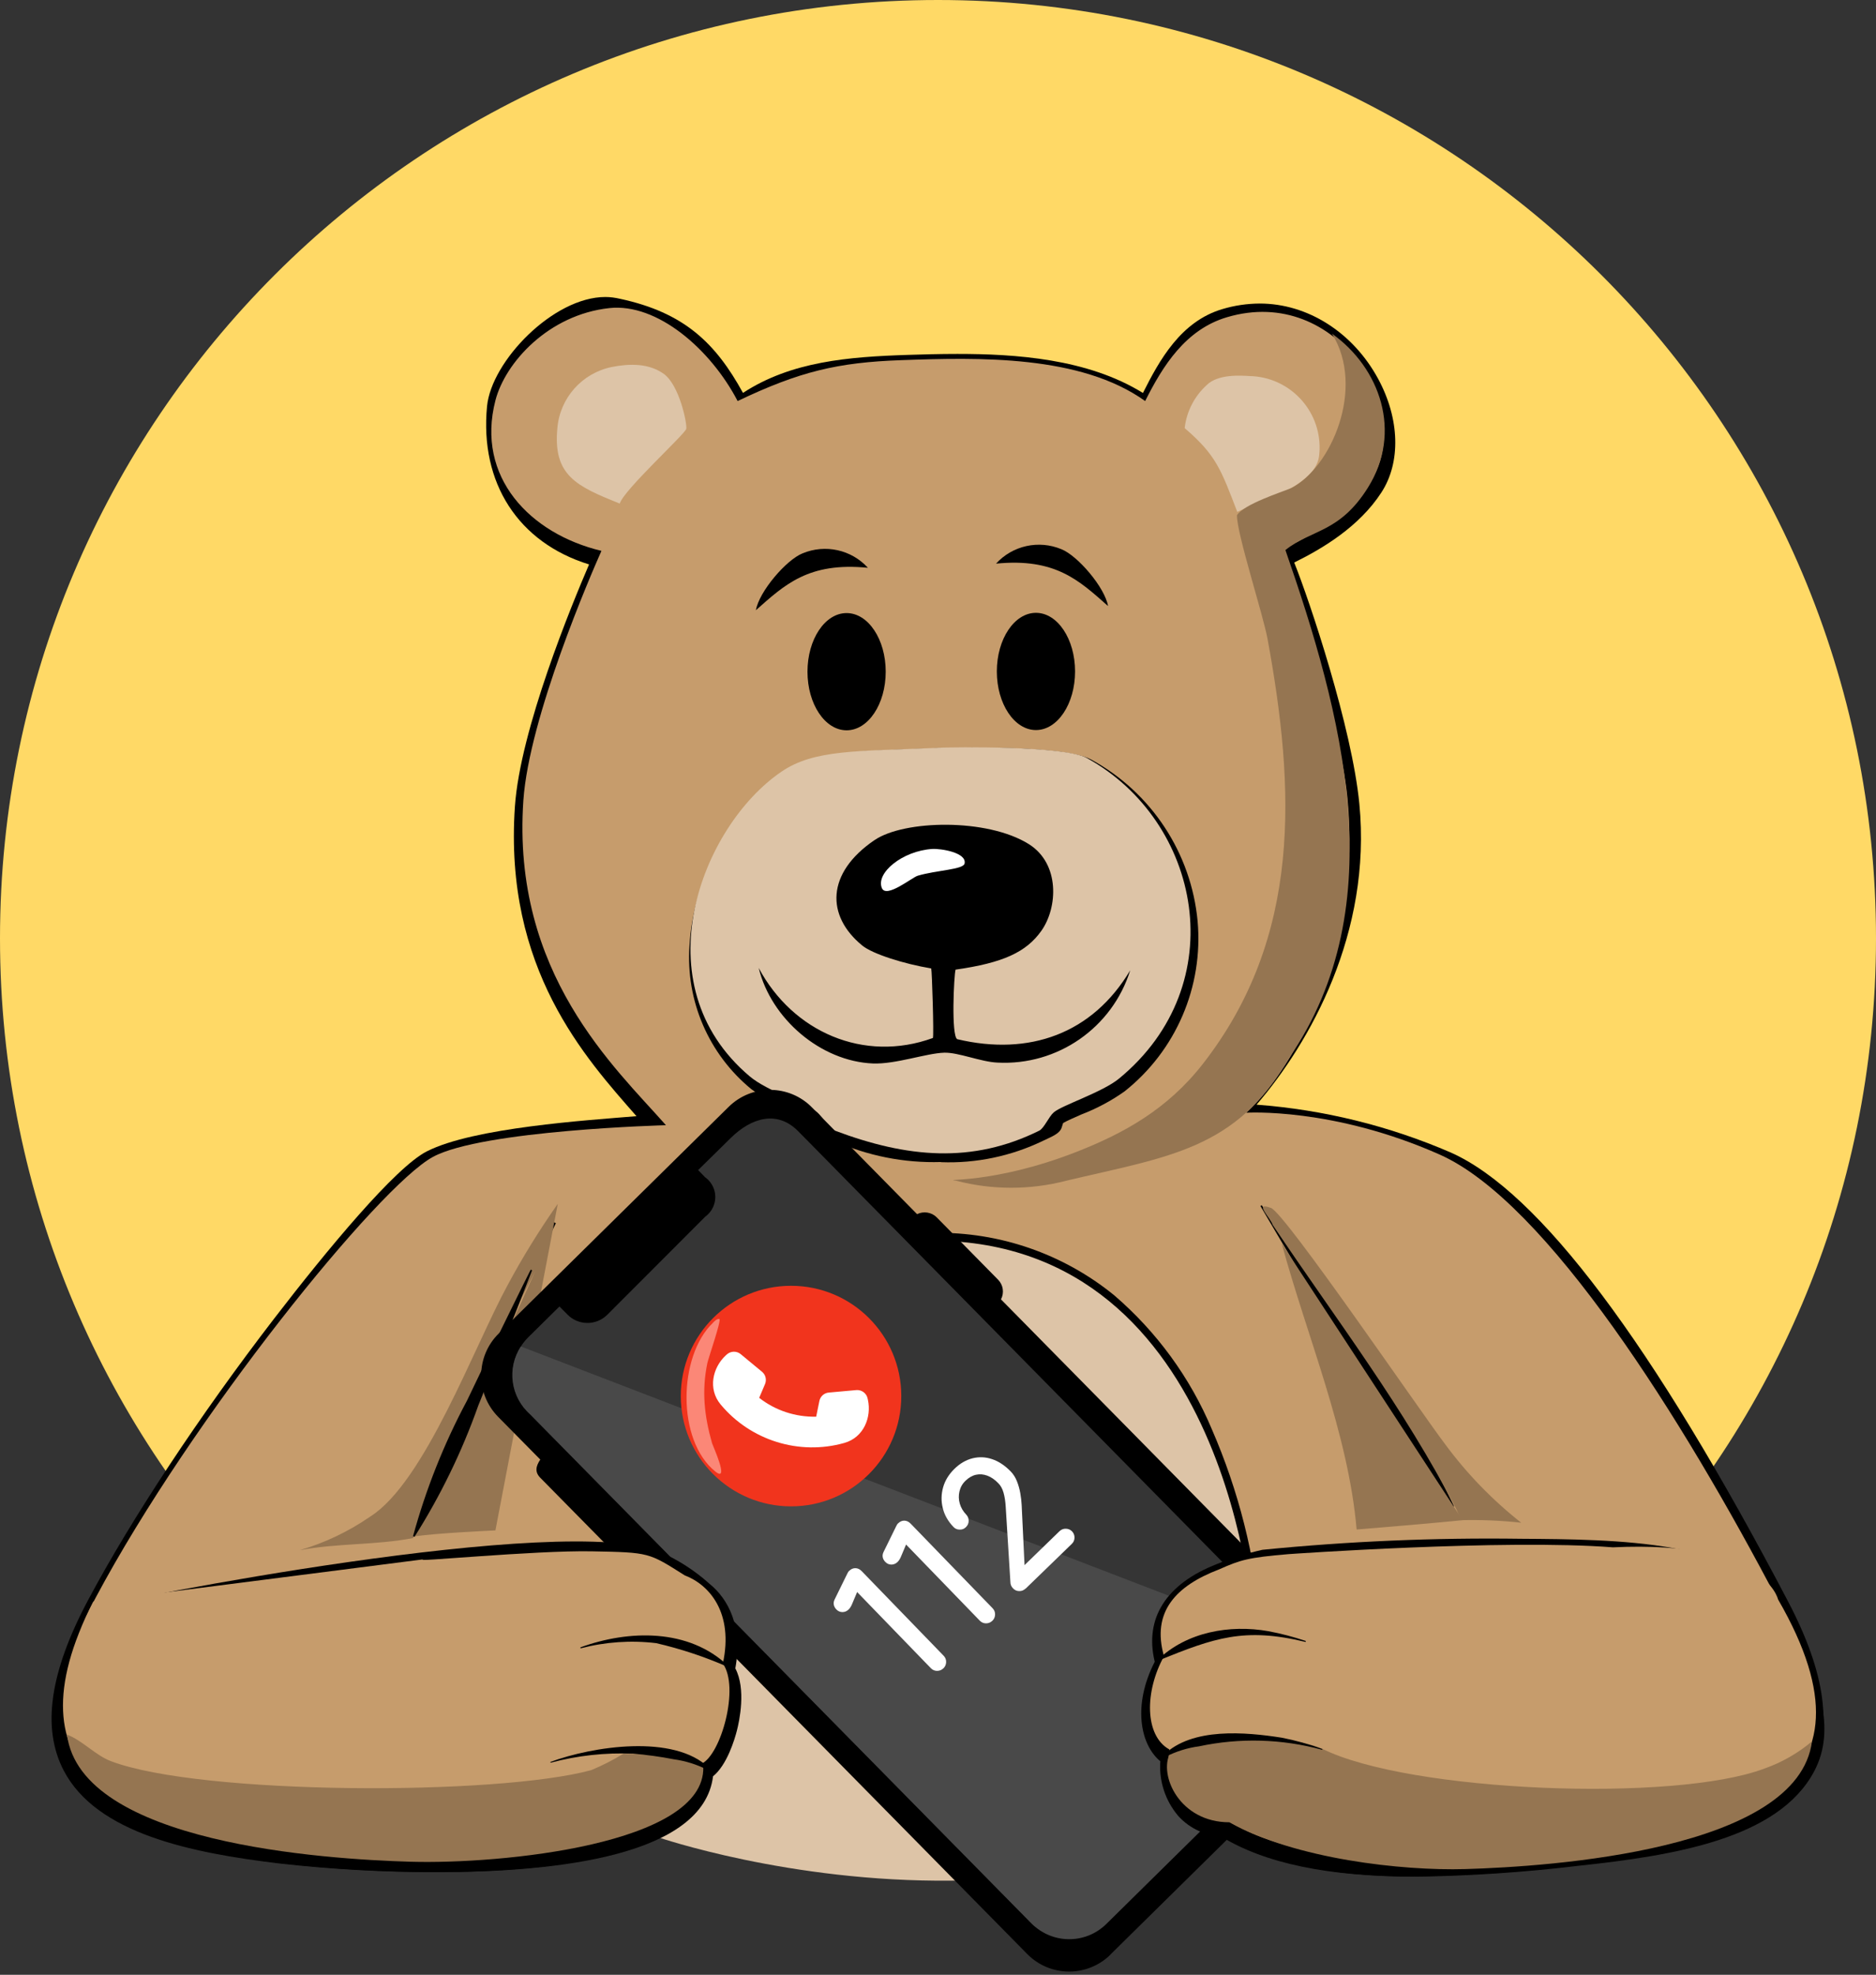
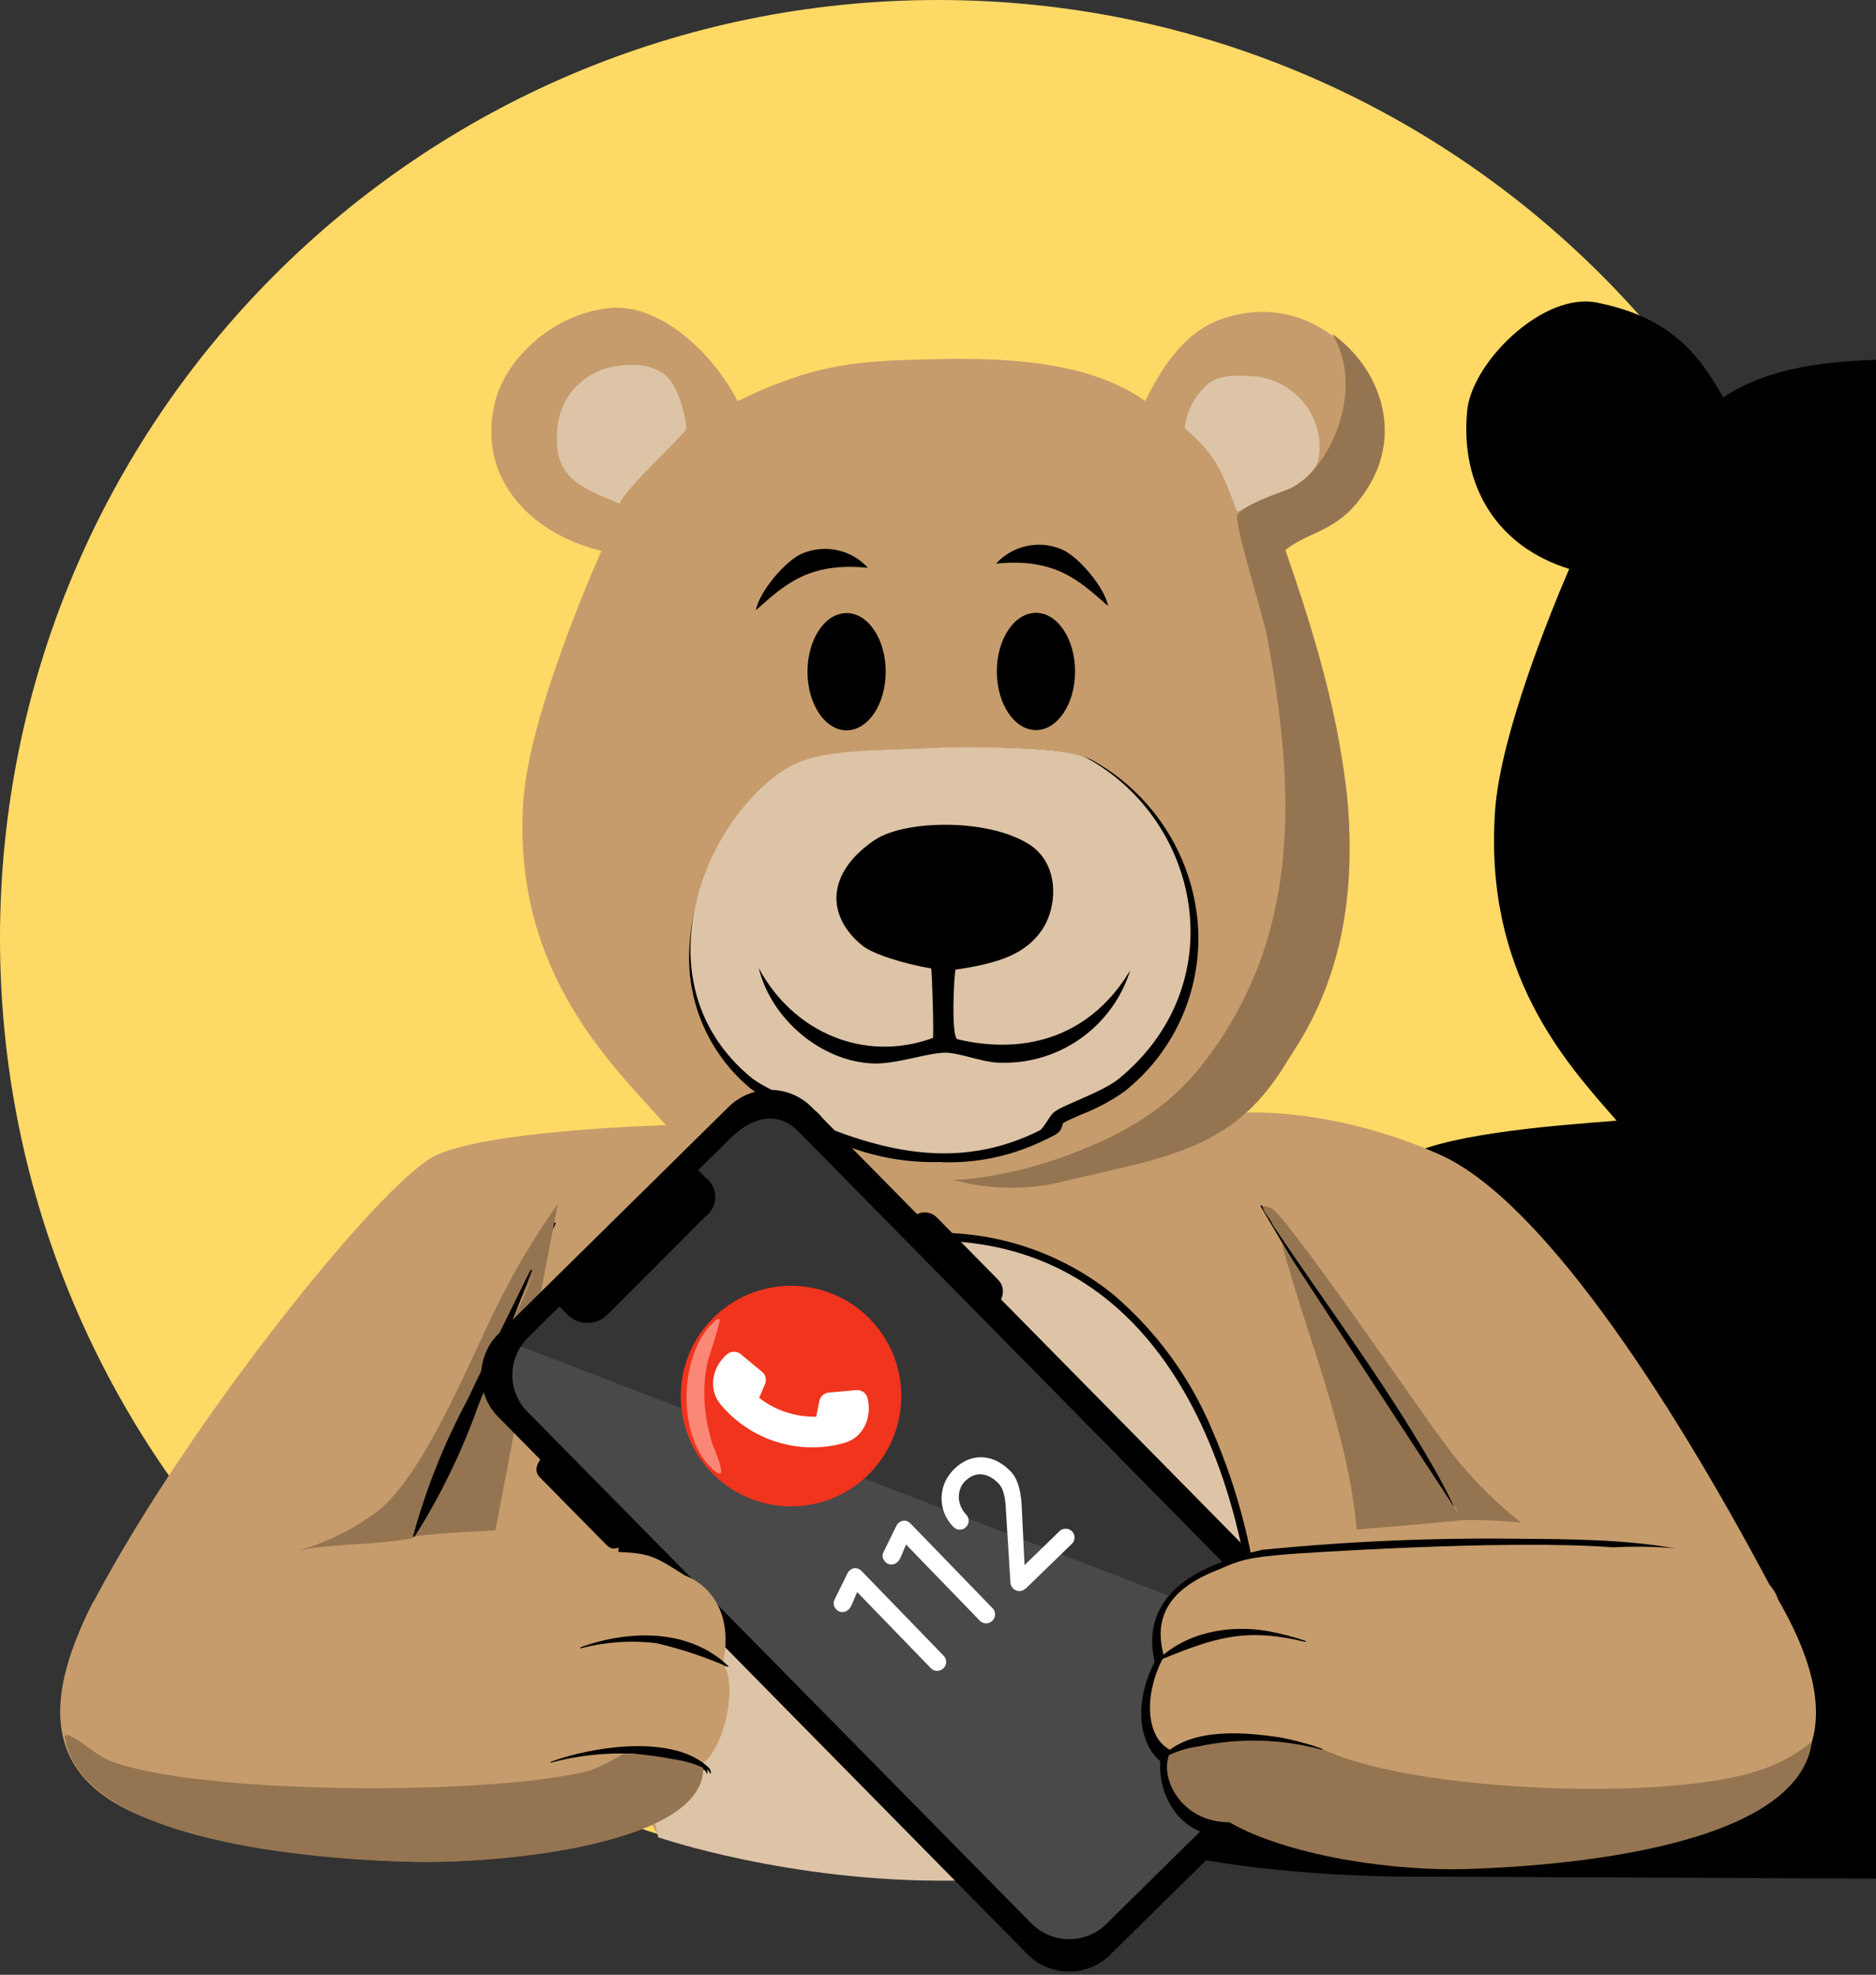
<svg xmlns="http://www.w3.org/2000/svg" id="Ebene_1" version="1.1" viewBox="0 0 235 247.29">
  <rect x="0" y="0" width="235" height="247.29" fill="#333333" stroke="none" />
  <defs>
    <style>
      .st0, .st1 {
        fill: none;
      }

      .st2 {
        fill: #c69c6c;
      }

      .st3 {
        fill: #957551;
      }

      .st4 {
        fill: #f1341d;
      }

      .st5 {
        fill: #ddc4a7;
      }

      .st6 {
        fill: #fff;
      }

      .st1 {
        stroke: #000;
        stroke-miterlimit: 10;
      }

      .st7 {
        fill: #494949;
      }

      .st8 {
        fill: #fb8777;
      }

      .st9 {
        fill: #353535;
      }

      .st10 {
        fill: #ffd966;
      }
    </style>
  </defs>
  <path id="Pfad_2017" class="st10" d="M117.5,0c64.89,0,117.5,52.61,117.5,117.5s-52.61,117.5-117.5,117.5S0,182.39,0,117.5,52.61,0,117.5,0Z" />
-   <path id="Pfad_1972" d="M177.14,234.99c-10.75,0-18.68-1.65-24.2-5.03-2.21,0-4.33-.94-5.8-2.59-1.6-1.89-2.4-4.34-2.22-6.81-2.55-2.1-3.47-7.08-.7-12.46-1.32-5.44,1.43-9.77,7.8-12.24.65-.4,1.33-.76,2.03-1.08-20.24.61-56.32,1.97-65.66,3.51,2.44,1.95,4.25,5.46,3.29,10.64,1.38,2.58.51,6.59.19,7.82-.27,1.04-1.22,4.26-2.98,5.68-1.23,9.9-19.35,12-34.53,12h0c-6.46,0-12.92-.36-19.34-1.08-11.06-1.32-22.91-3.73-27.04-11.64-2.77-5.32-1.76-12.32,3.08-21.39,5.46-10.24,13.94-23.06,23.27-35.19,6.72-8.73,15.2-18.95,19.13-20.95,5.86-2.99,20.15-3.9,26.27-4.41-6.37-7.27-16.63-18.43-15.23-38.77.66-9.66,7.15-25.35,9.29-30.32-8.85-2.73-13.71-10.19-12.78-19.81.55-5.65,8.3-13.68,14.82-13.68.63,0,1.25.09,1.86.23,8,1.73,11.93,5.5,15.38,11.78,6.05-3.95,13.23-4.52,20.66-4.76,1.83-.06,4.01-.12,6.2-.12,7.24,0,16.29.58,23.24,4.89,2.08-4.14,4.75-8.96,9.94-10.5,1.52-.46,3.1-.69,4.69-.7,6,0,11.68,3.61,14.83,9.42,2.71,5,2.87,10.46.41,14.24-2.77,4.27-7.34,7.01-10.92,8.77,1.93,4.79,7.24,20.68,8.16,30.22,1.57,16.13-6.18,29.91-12.88,37.67,8.39.63,16.61,2.65,24.33,5.99,11.08,4.92,25.3,23.86,42.28,56.27,4.71,9,5.63,15.94,2.8,21.22-4.52,8.46-17.65,10.53-29.61,11.81-6.66.8-13.36,1.25-20.06,1.35" />
+   <path id="Pfad_1972" d="M177.14,234.99h0c-6.46,0-12.92-.36-19.34-1.08-11.06-1.32-22.91-3.73-27.04-11.64-2.77-5.32-1.76-12.32,3.08-21.39,5.46-10.24,13.94-23.06,23.27-35.19,6.72-8.73,15.2-18.95,19.13-20.95,5.86-2.99,20.15-3.9,26.27-4.41-6.37-7.27-16.63-18.43-15.23-38.77.66-9.66,7.15-25.35,9.29-30.32-8.85-2.73-13.71-10.19-12.78-19.81.55-5.65,8.3-13.68,14.82-13.68.63,0,1.25.09,1.86.23,8,1.73,11.93,5.5,15.38,11.78,6.05-3.95,13.23-4.52,20.66-4.76,1.83-.06,4.01-.12,6.2-.12,7.24,0,16.29.58,23.24,4.89,2.08-4.14,4.75-8.96,9.94-10.5,1.52-.46,3.1-.69,4.69-.7,6,0,11.68,3.61,14.83,9.42,2.71,5,2.87,10.46.41,14.24-2.77,4.27-7.34,7.01-10.92,8.77,1.93,4.79,7.24,20.68,8.16,30.22,1.57,16.13-6.18,29.91-12.88,37.67,8.39.63,16.61,2.65,24.33,5.99,11.08,4.92,25.3,23.86,42.28,56.27,4.71,9,5.63,15.94,2.8,21.22-4.52,8.46-17.65,10.53-29.61,11.81-6.66.8-13.36,1.25-20.06,1.35" />
  <path id="Pfad_1973" class="st2" d="M174.4,202.9s3.22-10.55,2.71-10.3c-.43.21-7.98-.39-9.59-.28-5.59.38-11.02,1.27-15.14,3.84-5.41,2.06-8.6,5.68-7,11.24-2.44,4.42-2.44,9.95.67,11.67-.56,4.65,2.2,8.91,7.04,8.75,11.13,7.08,31.2,5.04,43.76,3.7,19.64-2.1,38.78-6.39,25.81-31.17-11.87-22.67-28.92-49.82-42.31-55.77s-24.23-5.24-24.23-5.24c6.38-5.95,14.45-21.04,12.67-39.39-1.02-10.47-7.54-29.08-8.55-30.97,4.18-1.95,8.79-4.66,11.51-8.85,5.53-8.5-4.13-24.53-18.04-20.41-5.2,1.53-8.06,6.11-10.26,10.5-8.09-5.79-20.84-5.47-30.56-5.12-7.94.28-12.75,1.42-20.49,5.12-3.4-6.52-10.09-12.29-16.07-11.64-7.6.82-13.04,6.8-14.27,11.56-2.49,9.61,4.35,16.71,13.28,18.84-1.29,2.9-9.06,20.79-9.78,31.25-1.49,21.68,11.48,33.44,17.86,40.67,0,0-23,.61-29.19,3.97-6.8,3.68-30.19,32.6-42.25,55.2-12.47,23.38,3.28,28.82,22.99,31.17,13.52,1.61,51.86,3.33,52.5-10.38,2.44-1.17,4.78-9.57,2.66-12.54,1.38-6.38-1.7-9.88-4.78-11.05-3.17-2.93-15.12-4.67-15.12-4.67,0,0,10.33,37.81,12.67,37.35.31-.06,15.52,4.99,35.14,5.32,24.39-.67,22.95-2.88,34.92-5.54,13.1-2.91,16.25-27.13,21.46-26.82" />
  <path id="Pfad_1974" class="st5" d="M76.62,45.96c2.26-.45,4.65-.48,6.52.85,1.98,1.42,2.94,6.25,2.83,6.88s-7.8,7.62-8.34,9.37c-5.39-2.17-8.38-3.49-7.81-9.45.32-3.78,3.09-6.89,6.8-7.65" />
  <path id="Pfad_1975" class="st5" d="M156.55,47.09c4.95.12,8.87,4.22,8.75,9.17,0,.2-.02.41-.04.61-.21,3.97-7.58,5.95-10.27,7.23-2.05-5.31-2.62-7.08-6.59-10.49.23-2.07,1.22-3.99,2.76-5.39,1.42-1.42,4.36-1.19,5.38-1.13" />
  <path id="Pfad_1976" d="M110.95,84.11c0,4.05-2.19,7.34-4.9,7.34s-4.9-3.29-4.9-7.34,2.19-7.34,4.9-7.34,4.9,3.29,4.9,7.34" />
  <path id="Pfad_1977" d="M134.67,84.08c0,4.05-2.19,7.34-4.9,7.34s-4.9-3.29-4.9-7.34,2.19-7.34,4.9-7.34,4.9,3.29,4.9,7.34" />
  <line id="Linie_33" class="st0" x1="69.18" y1="152.95" x2="50.69" y2="191.21" />
  <line id="Linie_34" class="st1" x1="69.18" y1="152.95" x2="50.69" y2="191.21" />
  <line id="Linie_35" class="st0" x1="157.96" y1="150.96" x2="182.05" y2="188.66" />
  <path id="Pfad_1978" d="M158.05,150.92c3.18,4.59,9.5,13.85,12.61,18.49,4.41,6.04,8.25,12.47,11.48,19.21l-.16.1c-4.76-5.76-8.98-11.95-12.61-18.49-2.9-4.76-8.66-14.4-11.48-19.21l.16-.1" />
  <path id="Pfad_1979" class="st5" d="M76.99,205.41c.96-8.67,3.16-17.16,6.54-25.2,7.21-16.57,18.71-25.34,33.26-25.34h.22c15.41.09,27.3,8.5,34.37,24.32,3.3,7.64,5.35,15.75,6.07,24.04l-2.06,25.95s-15.74,6.1-36.14,6.32-36.8-5.43-36.8-5.43l-5.47-24.65h.01Z" />
  <path id="Pfad_1980" d="M116.79,155.36h.22c37.2.22,39.96,47.91,39.96,47.91l-39.38,1.08-40.12,1.1s4.23-50.09,39.32-50.09M116.79,154.39h0c-7.95-.11-15.65,2.77-21.58,8.07-4.82,4.25-8.9,10.16-12.12,17.56-3.4,8.09-5.61,16.63-6.58,25.35l-.09,1.07,1.07-.03,79.5-2.19.99-.03-.06-.99c-.7-8.35-2.77-16.53-6.11-24.21-2.72-6.48-6.92-12.23-12.26-16.81-6.36-5.17-14.34-7.93-22.54-7.8h-.22Z" />
  <path id="Pfad_1981" class="st3" d="M62.06,191.64c-1.28.07-7.01.32-10.1.74l15.11-33.24c-5.44,10.77-11.59,21.91-15.32,33.46-4.71.91-9.5.62-14.2,1.52,3.14-.92,6.12-2.34,8.81-4.2,6.84-4.29,13.05-21.34,17.21-28.96,1.89-3.53,4-6.94,6.3-10.21l-7.81,40.89h0Z" />
  <path id="Pfad_1982" class="st3" d="M169.94,191.53c-1.04-12.08-6.26-24.26-9.39-35.84l22.67,34.67c-3.08.32-11.56,1.04-13.29,1.17" />
  <path id="Pfad_1983" class="st3" d="M190.56,190.68c-2.51-.28-5.03-.38-7.55-.32l-.53-1.27c-6.69-12.95-14.96-23.65-23.06-35.71-.28-.91-2.45-2.93-.21-2.12,1.76.63,18.81,25.64,21.79,29.55,2.73,3.71,5.95,7.03,9.57,9.88" />
  <path id="Pfad_1984" d="M163.12,205.61c-7.69-1.86-11.42-.52-18.45,2.33l-.06-.1c3.63-3.49,9.01-4.43,13.84-3.58,1.59.3,3.16.71,4.7,1.23l-.03.11h0Z" />
  <path id="Pfad_1985" d="M165.19,219.11c-5.03-1.37-10.31-1.52-15.41-.43-1.46.19-2.88.64-4.2,1.31-.17.1-.29.26-.34.45l-.11.02c-.04-.25.04-.51.22-.69,3.55-3.49,10.26-2.88,14.8-2.17,1.73.34,3.43.81,5.09,1.42l-.04.11v-.02h-.01Z" />
  <path id="Pfad_1986" class="st3" d="M77.69,219.59c3.4.21,7.86.11,9.99,1.7.21,9.67-25.28,12.17-36.7,11.84-10.74-.31-41.17-2.26-42.9-15.88,1.93.73,3.46,2.55,5.41,3.29,11.26,4.27,48.41,4.33,60.16,1.12,1.4-.58,2.76-1.27,4.05-2.07" />
  <path id="Pfad_1987" class="st3" d="M134.87,144.23c5.83-2.28,11.35-5.29,15.81-11.01,12.46-15.98,11.53-34.53,8.11-53.16-.59-3.22-3.87-13.23-3.84-15.54.85-1.38,5.6-2.9,6.8-3.4,5-2.55,9.33-12.55,5.1-19.34,6.03,4.29,8.85,12.33,4.52,19.26-3.57,5.72-7.1,5.23-10.35,7.84,7.01,20.19,13.71,44.41.41,63.67-6.59,11.41-15.02,12.26-27.85,15.3-4.53,1.18-9.29,1.18-13.82,0-2.08-.29,4.55.51,15.09-3.61" />
  <path id="Pfad_1988" d="M72.28,206.29c6.05-2.21,13.62-2.4,18.54,2.35l-.06.1c-2.9-1.27-5.9-2.26-8.98-2.98-3.17-.38-6.38-.16-9.47.65l-.03-.11h0Z" />
  <path id="Pfad_1989" d="M68.51,220.64c5.25-1.95,15.52-3.56,19.89.75.18.19.26.44.22.69l-.11-.02c-.05-.19-.17-.35-.34-.45-1.32-.67-2.74-1.11-4.2-1.31-1.68-.33-3.38-.56-5.09-.7-3.48-.15-6.96.23-10.32,1.13l-.04-.11" />
  <line id="Linie_36" class="st0" x1="66.56" y1="159.04" x2="51.82" y2="192.41" />
  <path id="Pfad_1990" d="M66.65,159.08c-1.88,4.92-4.75,12-6.75,16.96-2.04,5.75-4.72,11.26-7.98,16.41l-.18-.08c1.61-5.89,3.87-11.58,6.75-16.96l3.95-8.23c1.35-2.73,2.67-5.47,4.04-8.19l.18.08h-.01Z" />
  <path id="Pfad_1991" d="M117.86,145.51c-4.61.14-9.19-.77-13.39-2.66-1.07-.5-2-.91-2.24-1.73-.05-.16-.11-.39-.16-.53-.82-.46-1.67-.87-2.54-1.23-1.93-.75-3.75-1.75-5.41-2.97-5.34-4.37-8.23-11.06-7.75-17.94.43-8.32,5.24-17.2,11.71-21.6,3.82-2.6,8.41-2.76,16.01-3.03,1.16-.04,2.39-.08,3.71-.14.65-.03,2.17-.06,3.96-.06,8.1,0,13.13.51,14.95,1.51,7.52,4.11,12.51,11.69,13.31,20.22.73,8.2-2.71,16.22-9.17,21.33-1.67,1.18-3.49,2.15-5.4,2.88-.79.35-1.85.81-2.28,1.07-.05.15-.12.38-.17.54-.25.84-1.37,1.2-2.38,1.7-3.97,1.91-8.35,2.83-12.75,2.66" />
  <path id="Pfad_1992" class="st5" d="M117.43,93.64c2.06-.09,15.87-.28,18.71,1.28,14.31,7.87,18.43,28.31,4.03,40.15-2.1,1.72-7.13,3.32-8.18,4.23-.6.52-1.21,1.99-1.8,2.28-8.4,4.17-16.58,3.4-25.61,0-.64-.24-1.6-1.75-2.2-2.28-1.3-1.14-6.18-2.59-8.46-4.51-13.74-11.59-6.04-31.35,3.97-38.16,4.08-2.78,9.35-2.55,19.56-2.98" />
  <path id="Pfad_1993" d="M109.57,105.19c3.68-2.51,14.1-2.76,19.32.52,3.89,2.45,3.63,7.93,1.55,10.86-1.9,2.67-4.79,4-10.74,4.85-.2.61-.57,8.29.21,8.71,9.02,2.14,16.94-.68,21.67-8.63-2.25,7.2-9.1,11.96-16.64,11.56-2.08-.09-4.88-1.29-6.66-1.24-2.27.07-6.08,1.46-8.93,1.35-6.57-.27-12.77-5.63-14.31-11.96,4.28,8.02,13.18,11.91,21.82,8.77.14-.29-.11-8.41-.21-8.71-3.4-.57-7.33-1.8-8.64-2.87-4.55-3.72-4.53-9.08,1.55-13.21" />
-   <path id="Pfad_1994" class="st6" d="M116.77,106.31c1.05-.07,4.35.44,4.06,1.82-.16.77-3.46.82-5.87,1.53-.71.21-3.93,2.87-4.49,1.55-.79-1.89,2.57-4.66,6.3-4.9" />
  <path id="Pfad_1995" class="st3" d="M155.55,217.57c-3.68.28-7.23.67-9.35,2.27-.93,3.54,1.56,7.79,7.37,8.36,8.21,4.61,21.68,6.09,29.53,5.86,10.74-.31,41.43-2.16,43.16-15.78-1.93.73-3.72,2.45-5.67,3.19-11.26,4.27-44.94,3.1-55.83-2.34-2.27-1.13-6.8-1.28-9.21-1.56" />
  <path id="Pfad_1996" d="M100.54,69.29c2.84-1.18,6.11-.46,8.18,1.81-7.44-.74-10.42,2.12-14.03,5.31.4-2.33,3.8-6.31,5.85-7.12" />
  <path id="Pfad_1997" d="M132.95,68.77c-2.84-1.18-6.11-.46-8.18,1.81,7.44-.74,10.42,2.12,14.03,5.31-.4-2.33-3.8-6.31-5.85-7.12" />
  <g>
    <g>
      <path id="Pfad_2160" d="M139.11,244.76c-2.91,2.86-7.58,2.83-10.44-.08l-40.24-40.85c-.84.55-1.96.43-2.66-.28l-7.7-7.82c-.49-.5-.71-1.22-.55-1.91-.67.13-.97.23-1.61-.42l-8.23-8.35c-.72-.73-.55-1.46,0-2.28l-5.28-5.35c-2.86-2.91-2.83-7.58.08-10.44l28.8-28.38c2.91-2.86,7.58-2.83,10.44.08l13.16,13.36c.82-.41,1.82-.24,2.45.39l7.7,7.82c.64.65.79,1.64.36,2.46l42.59,43.22c2.86,2.91,2.83,7.58-.08,10.44l-28.8,28.38h0Z" />
      <path id="Pfad_2161" class="st9" d="M164.68,214.74l-26.36,25.98c-2.63,2.56-6.82,2.5-9.38-.13l.97.98-63.75-64.71c-2.58-2.59-2.59-6.79,0-9.39l3.92-3.87.99,1c1.35,1.39,3.58,1.42,4.97.07h0l12.31-12.32c1.37-1.01,1.66-2.92.65-4.27-.19-.26-.42-.49-.67-.66l-.88-.9,4.1-4.03c2.59-2.55,5.82-3.48,8.42-.85l.97.98,62.78,63.73c2.58,2.59,2.59,6.79,0,9.39h0l.98-.97" />
      <path id="Pfad_2162" class="st7" d="M164.92,214.97l-26.36,25.98c-2.63,2.56-6.82,2.5-9.38-.13l.97.98-63.75-64.71c-2.44-2.13-2.95-5.76-1.15-8.48l98.69,37.95c2.58,2.59,2.59,6.79,0,9.39h0l.98-.97" />
    </g>
    <g>
      <circle class="st4" cx="99.09" cy="174.82" r="13.81" />
      <path class="st6" d="M92.79,169.57c-.52-.43-1.27-.4-1.76.05l-.14.13c-1.61,1.5-2.25,4.16-.62,6.12,3.75,4.51,9.85,6.41,15.49,4.82,2.46-.69,3.43-3.25,2.96-5.4l-.04-.18c-.14-.65-.75-1.1-1.42-1.04l-3.44.31c-.58.05-1.07.48-1.18,1.06l-.4,1.96c-2.57.06-5.11-.77-7.14-2.36l.73-1.72c.23-.54.08-1.17-.37-1.54l-2.66-2.2Z" />
    </g>
    <g>
      <path class="st6" d="M118.15,208.93c-.21.2-.47.3-.77.3s-.57-.12-.78-.34l-9.23-9.53-.67,1.59c-.11.24-.24.44-.39.59-.23.22-.49.33-.78.33-.29,0-.55-.11-.77-.34-.16-.17-.27-.36-.31-.57-.05-.22-.01-.44.1-.67l1.59-3.24c.03-.07.07-.14.11-.2.04-.06.08-.11.13-.15.24-.23.5-.34.79-.33.29.01.55.14.78.38l10.26,10.59c.21.22.32.48.31.79s-.12.57-.35.79Z" />
      <path class="st6" d="M124.28,202.98c-.21.2-.47.3-.77.3s-.57-.12-.78-.34l-9.23-9.53-.67,1.59c-.11.24-.24.44-.39.59-.23.22-.49.33-.78.33-.29,0-.55-.11-.77-.34-.16-.17-.27-.36-.31-.57-.05-.22-.01-.44.1-.67l1.59-3.24c.03-.07.07-.14.11-.2.04-.06.08-.11.13-.15.24-.23.5-.34.79-.33.29.01.55.14.78.38l10.26,10.59c.21.22.32.48.31.79s-.12.57-.35.79Z" />
      <path class="st6" d="M128.47,198.92c-.23.22-.49.33-.8.32-.3,0-.56-.12-.77-.34-.22-.23-.33-.49-.33-.77l-.59-9.48c-.04-.67-.13-1.24-.27-1.73-.14-.49-.35-.88-.64-1.17-.44-.46-.9-.78-1.38-.96-.48-.18-.95-.22-1.42-.12-.47.1-.9.35-1.31.74s-.65.83-.77,1.34c-.12.51-.11,1.02.04,1.54s.42.97.81,1.38c.2.21.3.46.3.77s-.11.56-.34.79-.48.32-.79.31c-.31,0-.56-.11-.76-.32-.69-.71-1.14-1.5-1.35-2.37-.22-.87-.2-1.74.04-2.6.24-.86.72-1.63,1.41-2.31s1.47-1.13,2.28-1.33c.81-.2,1.63-.17,2.45.11.82.27,1.6.79,2.34,1.55.32.33.58.74.77,1.22.19.48.33.98.42,1.5.09.52.15,1.01.17,1.47l.36,7.53,4.37-4.24c.23-.22.5-.33.81-.32.31.01.57.12.77.33s.32.48.31.79c0,.31-.12.57-.35.79l-5.78,5.6Z" />
    </g>
  </g>
  <g>
-     <path id="Pfad_2007" d="M11.37,201.41c-4.94,9.03-5.73,14.99-2.95,20.3,4.13,7.91,15.99,10.32,27.04,11.64,6.42.72,12.88,1.08,19.34,1.08h0c15.17,0,33.3-2.1,34.52-12,1.76-1.42,2.71-4.64,2.98-5.69.32-1.23,1.18-5.24-.19-7.82.96-5.18-.85-8.69-3.29-10.64-1.79-1.61-3.83-2.92-6.03-3.9-11.97-5.17-68.29,6.05-71.42,7.01" />
    <path id="Pfad_2009" class="st2" d="M11.68,200.56c-11.16,21.89,4,28.33,23.71,30.68,13.52,1.61,51.86,3.33,52.5-10.38,2.44-1.17,4.78-9.57,2.66-12.54,1.38-6.38-1.7-9.88-4.78-11.05-4.54-2.87-4.39-2.87-11.62-3.01s-23.35,1.46-21.01.99" />
    <path id="Pfad_2013" class="st3" d="M78.11,219.59c3.4.21,7.86.11,9.99,1.7.21,9.67-25.28,12.17-36.7,11.84-10.74-.31-41.27-2.3-43.01-15.92,1.93.73,3.56,2.59,5.51,3.33,11.26,4.27,48.41,4.33,60.16,1.12,1.4-.58,2.76-1.27,4.05-2.07" />
    <path id="Pfad_2014" d="M72.7,206.29c6.05-2.21,13.62-2.4,18.54,2.35l-.06.1c-2.9-1.27-5.9-2.27-8.98-2.98-3.17-.38-6.38-.16-9.47.65l-.03-.11h0Z" />
    <path id="Pfad_2015" d="M68.93,220.64c5.25-1.95,15.52-3.56,19.89.75.18.19.26.44.22.69l-.11-.02c-.05-.19-.17-.35-.34-.45-1.32-.67-2.74-1.11-4.2-1.31-1.68-.33-3.38-.56-5.09-.7-3.48-.15-6.96.23-10.32,1.13l-.04-.11" />
  </g>
  <g>
    <path id="Pfad_2008" d="M223.29,201.2c4.78,8.96,6.77,15.35,3.95,20.64-4.52,8.46-17.65,10.53-29.61,11.81-6.66.8-13.36,1.25-20.06,1.35-10.75,0-18.68-1.65-24.2-5.04-2.21,0-4.33-.94-5.8-2.59-1.6-1.9-2.4-4.34-2.22-6.82-2.55-2.1-3.47-7.08-.7-12.46-1.32-5.44,1.43-9.77,7.8-12.24,1.84-.75,3.75-1.35,5.69-1.78,10.77-1.07,21.59-1.53,32.42-1.38,11.8.08,27.84.16,32.73,8.5" />
    <path id="Pfad_2010" class="st2" d="M161.43,194.61c-5.1.43-6.04.72-8.71,1.91-5.41,2.06-8.5,5.31-6.91,10.88-2.44,4.42-2.44,9.95.67,11.67-.56,4.65,2.2,8.91,7.04,8.75,11.13,7.08,31.2,5.04,43.77,3.7,19.64-2.1,39.54-6.87,25.44-31.24,0,0-1.63-7.44-20.69-6.52-13.6-1.06-40.6.85-40.6.85" />
    <path id="Pfad_2011" d="M163.55,205.61c-7.69-1.86-11.42-.52-18.45,2.33l-.06-.1c3.63-3.49,9.01-4.43,13.84-3.58,1.59.3,3.16.71,4.7,1.23l-.03.11h0Z" />
    <path id="Pfad_2016" class="st3" d="M155.49,217.43c-3.68.28-6.09-.28-8.93,2.12-1.42,2.76,1.2,8.64,7.44,8.64,8.21,4.61,21.68,6.09,29.53,5.86,10.74-.31,41.71-2.37,43.45-15.99-1.76,1.48-3.78,2.64-5.95,3.4-11.26,4.27-44.52,2.96-55.41-2.48-2.27-1.13-7.72-1.28-10.13-1.56" />
    <path id="Pfad_2012" d="M165.61,219.11c-5.03-1.37-10.31-1.52-15.41-.43-1.46.19-2.88.64-4.2,1.31-.17.1-.29.26-.34.45l-.11.02c-.04-.25.04-.51.22-.69,3.55-3.49,10.26-2.88,14.8-2.17,1.73.34,3.43.81,5.09,1.42l-.04.11v-.02h-.01Z" />
  </g>
  <path class="st8" d="M89.31,165.63c.2-.19.5-.52.81-.45.26.15-1.37,4.85-1.51,5.5-.73,3.49-.38,6.66.59,10.05.09.3,2.23,4.99.42,3.55-4.87-3.88-4.68-14.46-.31-18.64h0Z" />
</svg>